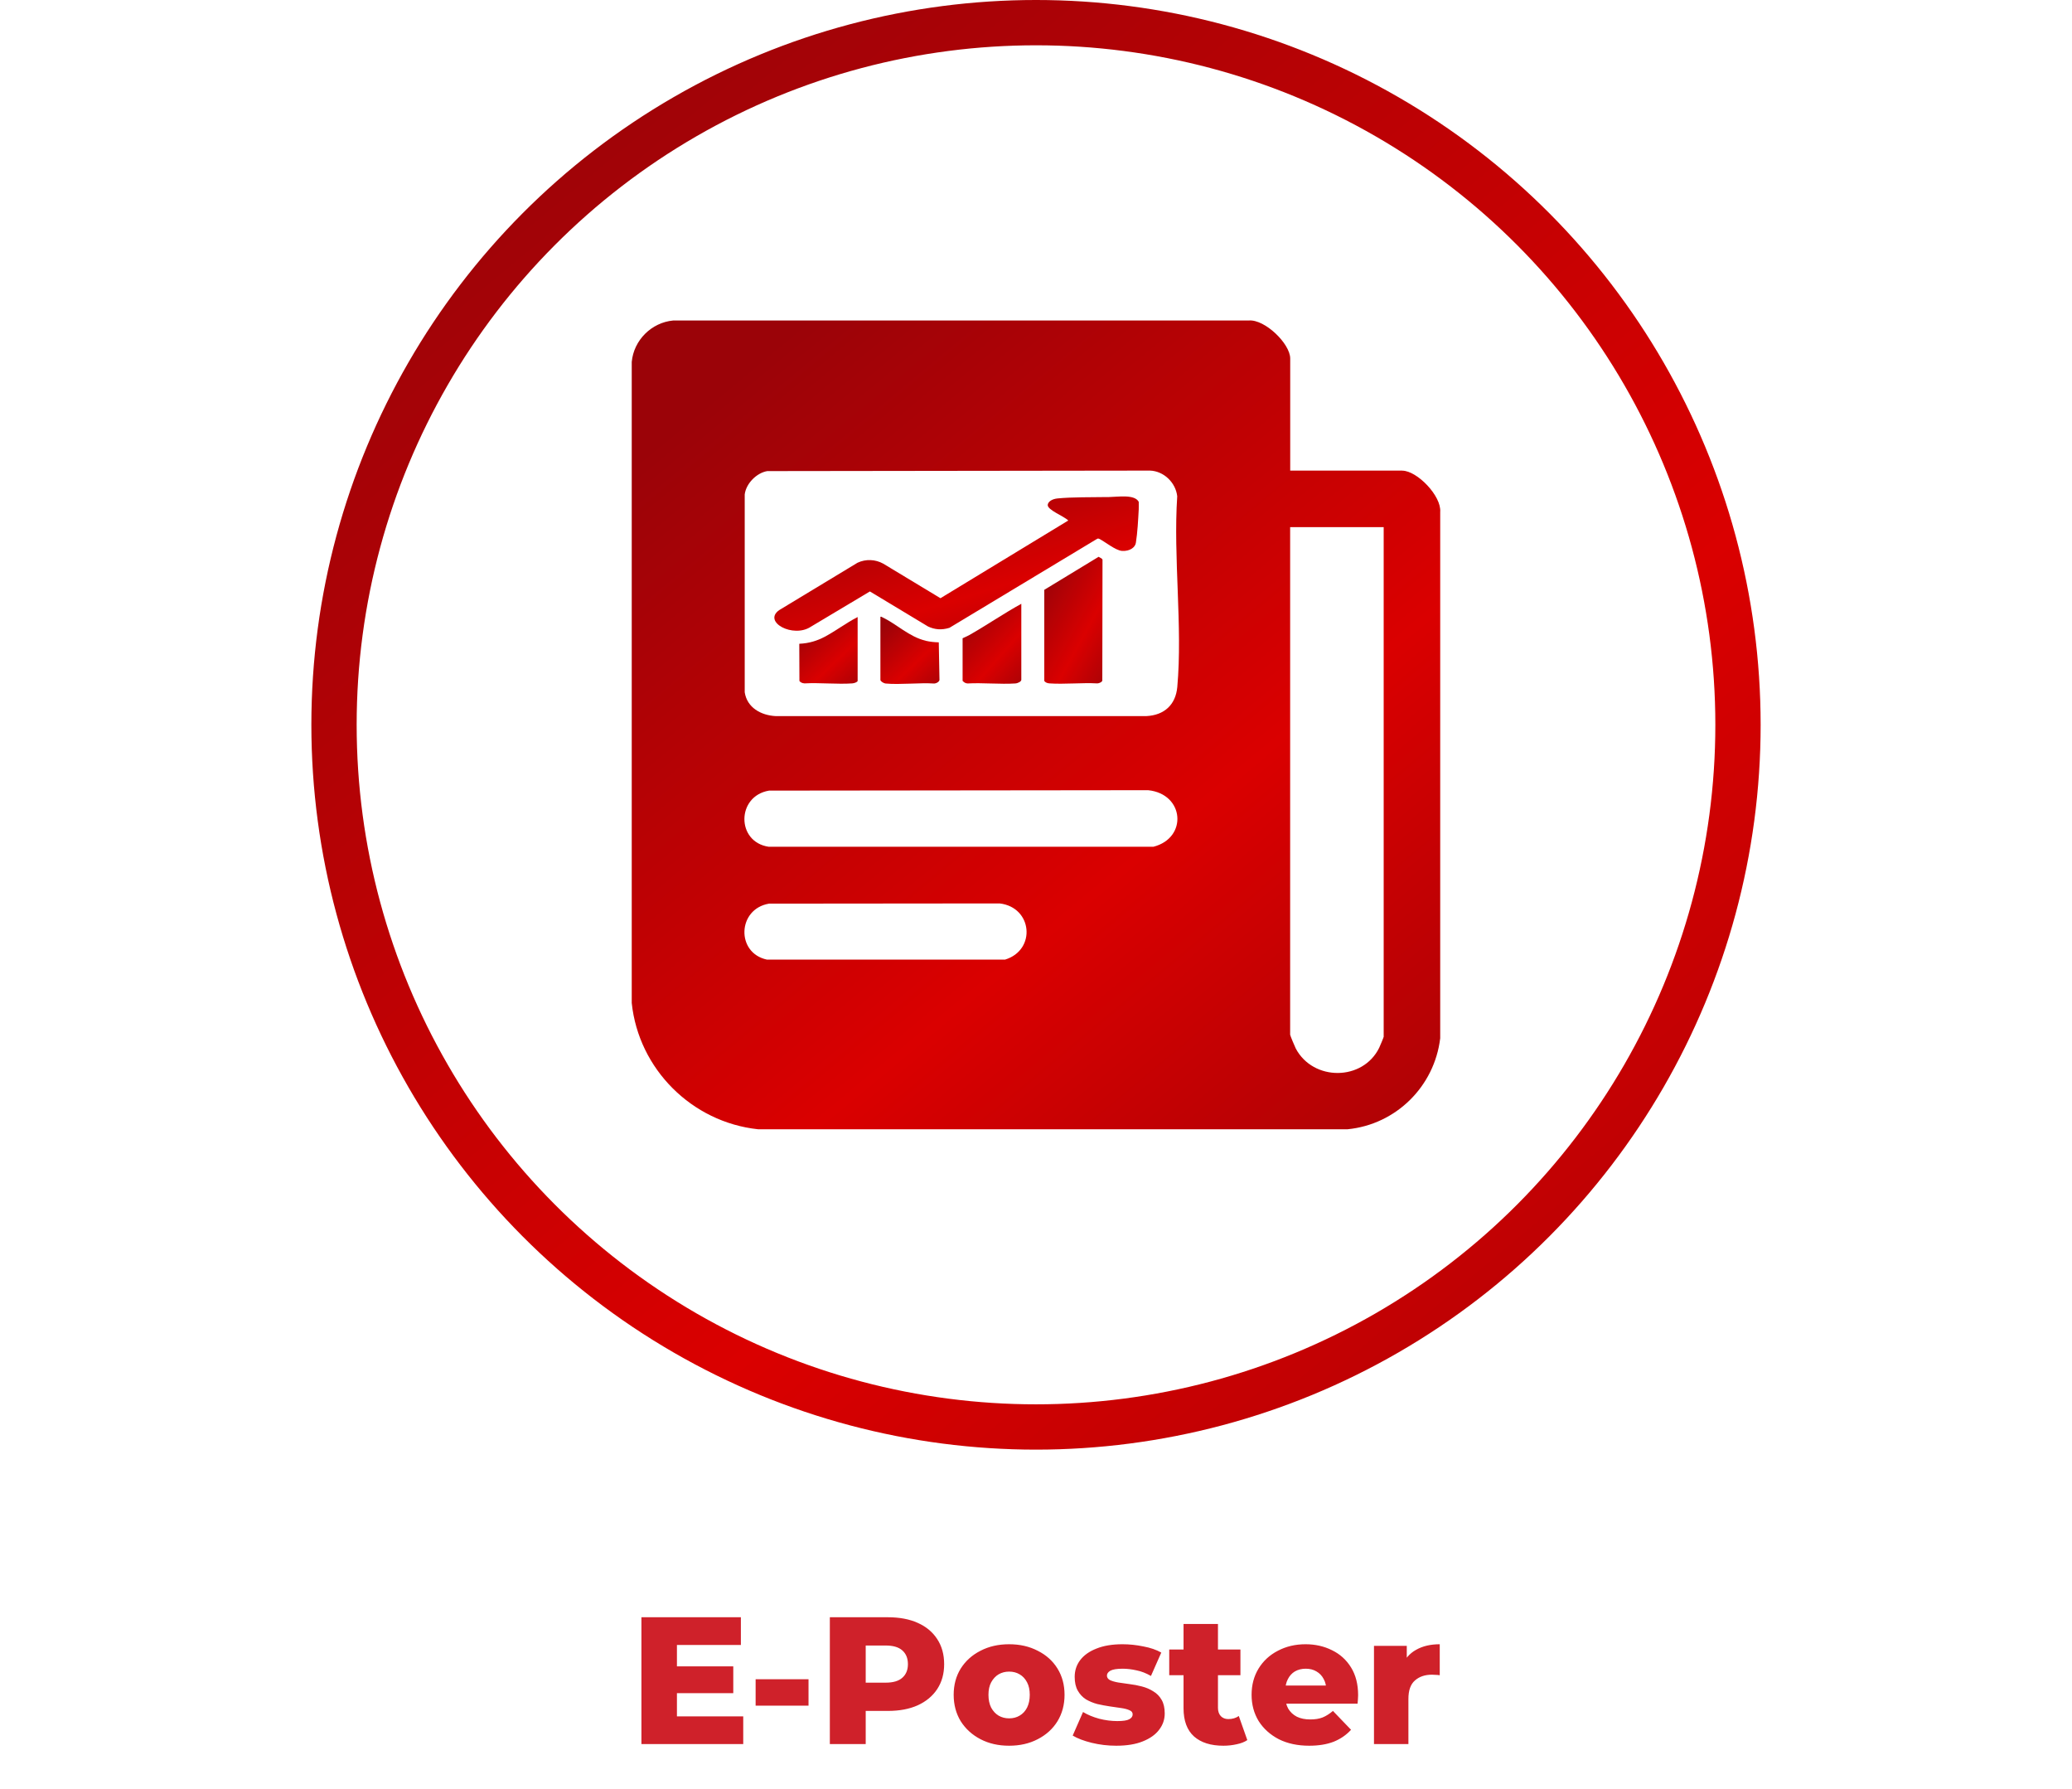
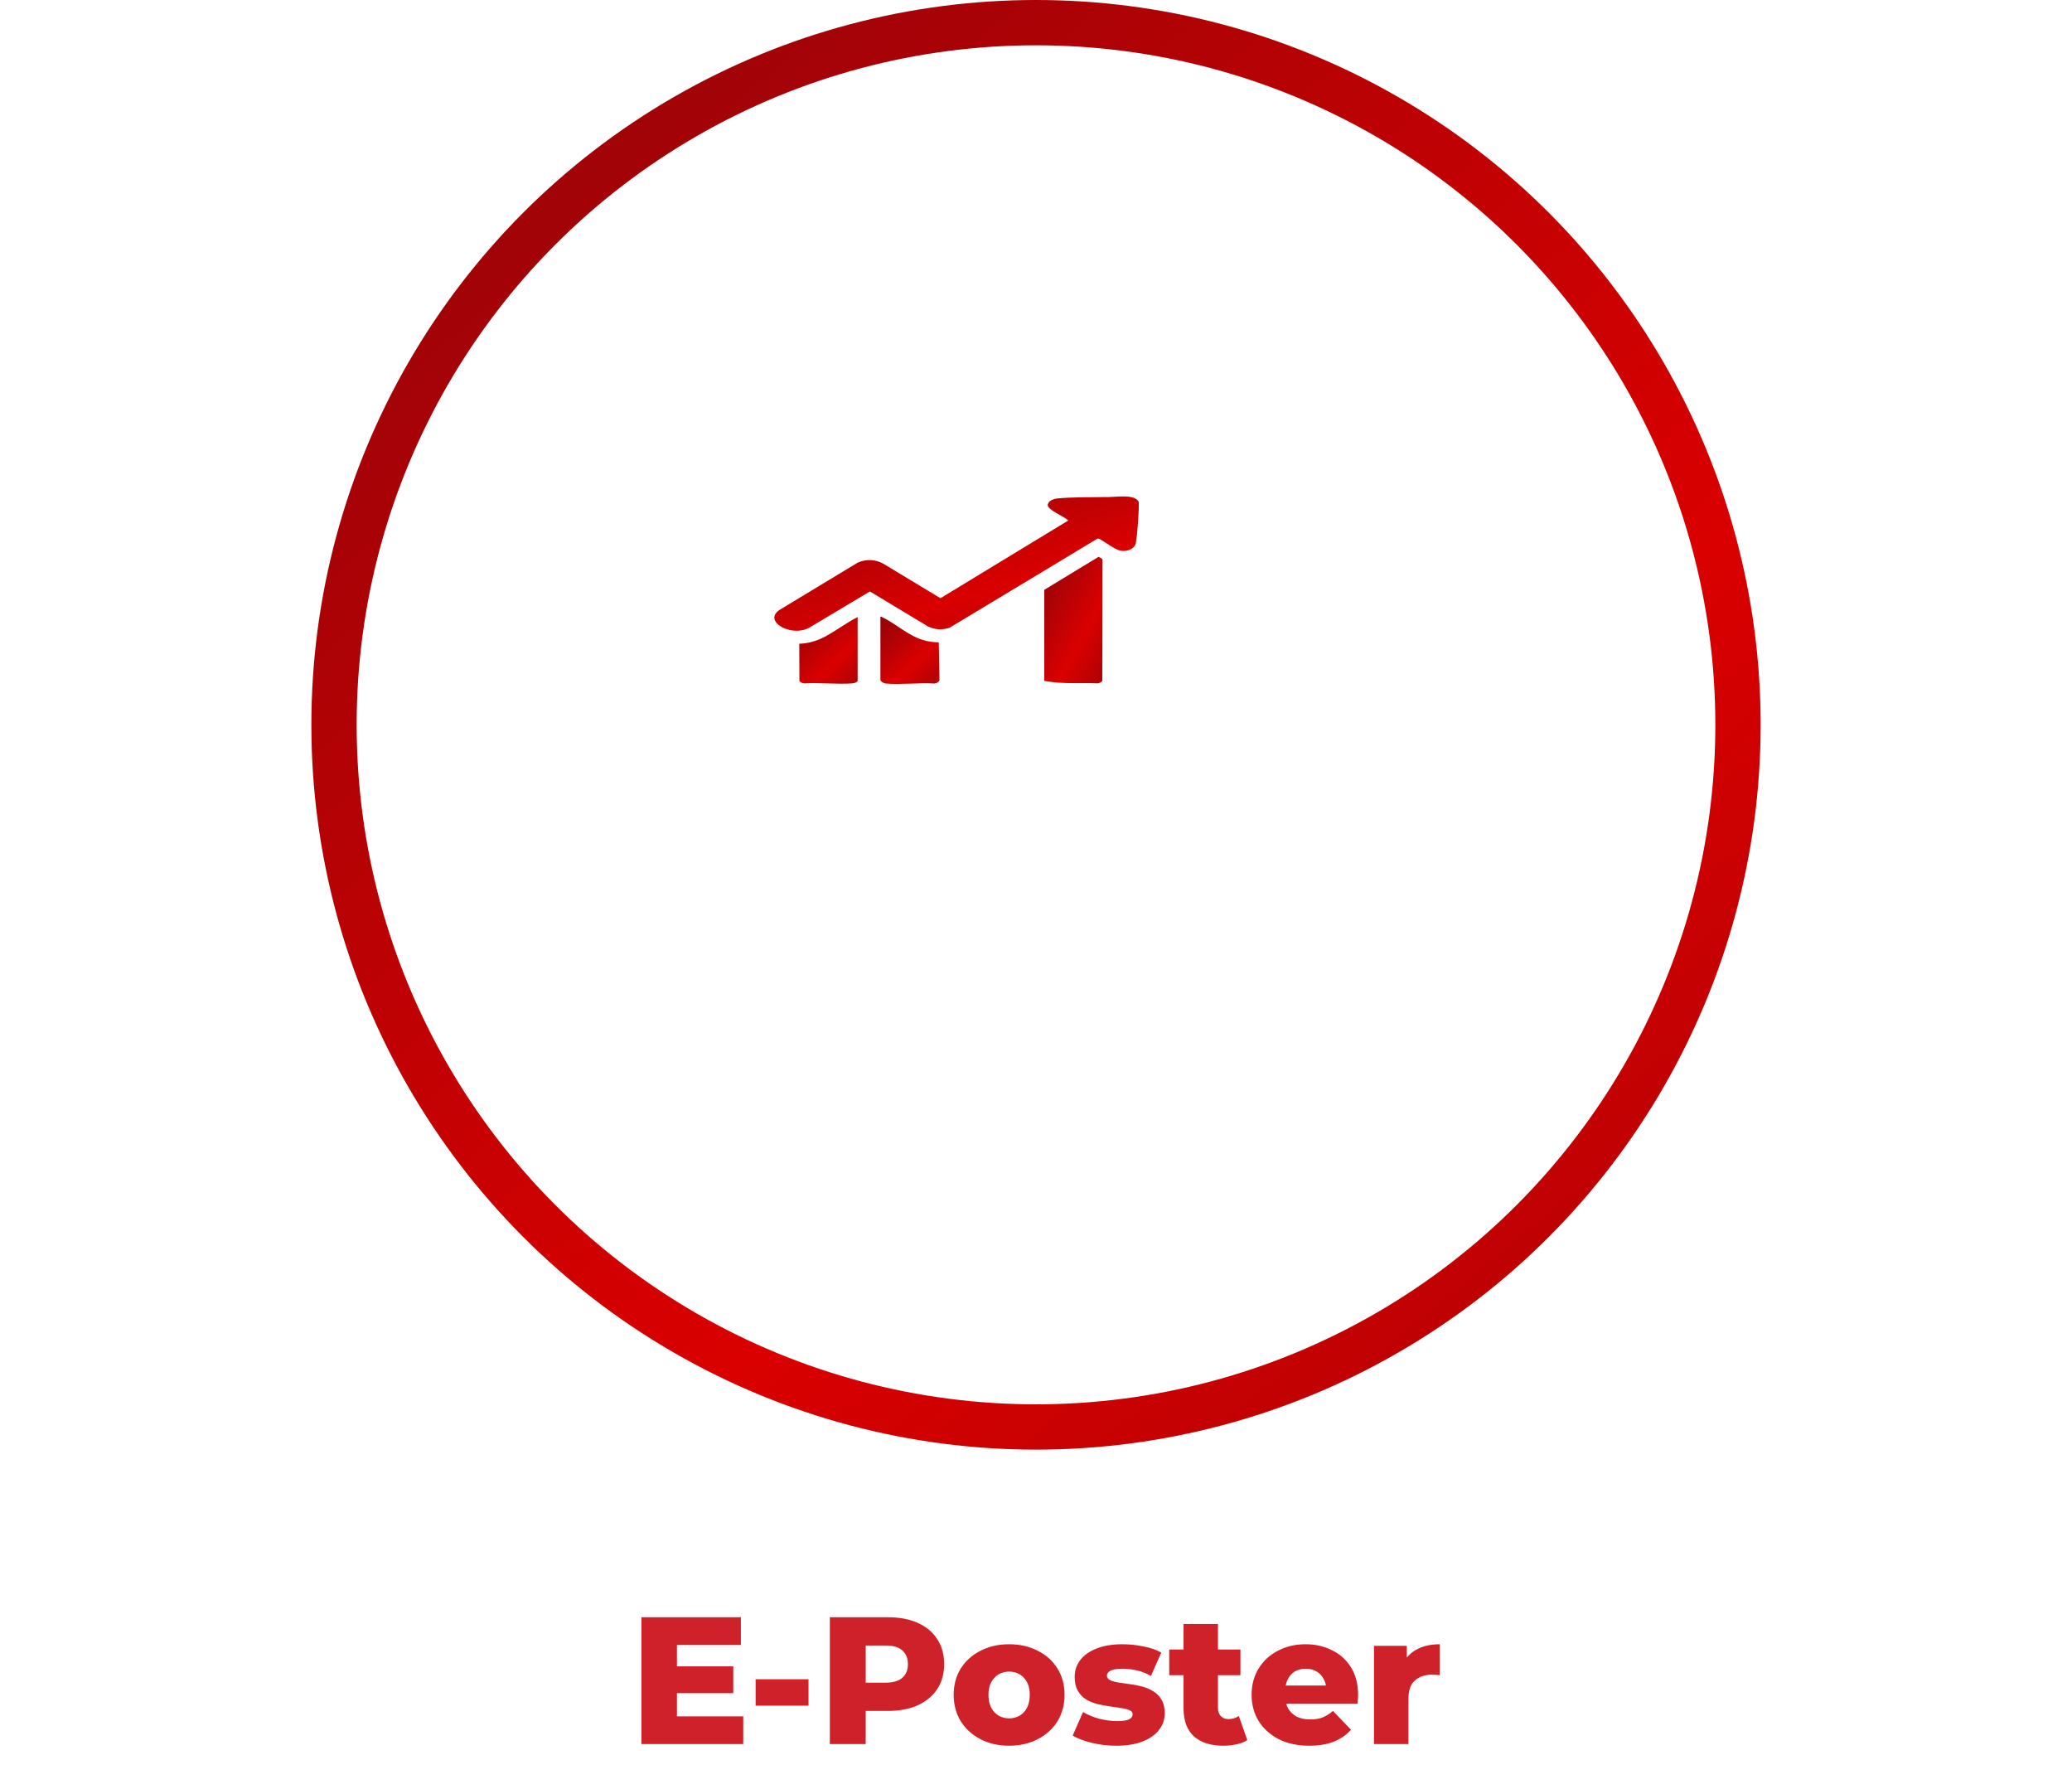
<svg xmlns="http://www.w3.org/2000/svg" width="183" height="158" viewBox="0 0 183 158" fill="none">
  <g filter="url(#filter0_b_59_4226)">
    <circle cx="91.5" cy="64" r="64" fill="white" fill-opacity="0.1" />
    <circle cx="91.5" cy="64" r="62" stroke="url(#paint0_linear_59_4226)" stroke-width="4" />
  </g>
-   <path d="M123.851 41.553H113.952V31.655C113.952 30.354 111.718 28.181 110.298 28.299H59.462C57.538 28.474 55.969 30.043 55.795 31.96V88.561C56.405 94.401 61.111 99.088 66.944 99.711H119.026C123.297 99.288 126.69 95.932 127.2 91.674V45.214C127.325 43.794 125.152 41.559 123.851 41.559V41.553ZM88.764 84.733H67.741C64.99 84.154 65.12 80.257 67.922 79.79L88.291 79.771C91.199 80.113 91.535 83.892 88.764 84.733ZM101.875 74.766H67.885C65.015 74.343 65.04 70.29 67.922 69.81L101.402 69.773C104.602 70.097 104.919 73.981 101.875 74.766ZM103.979 60.659C103.836 62.24 102.821 63.149 101.253 63.23H68.501C67.212 63.162 65.98 62.483 65.774 61.126V43.657C65.892 42.693 66.826 41.752 67.766 41.597L101.564 41.553C102.79 41.591 103.842 42.618 103.973 43.819C103.612 49.248 104.459 55.305 103.979 60.665V60.659ZM122.214 91.525C122.214 91.581 121.877 92.377 121.809 92.521C120.365 95.459 115.988 95.484 114.444 92.583C114.363 92.427 113.946 91.431 113.946 91.363V46.546H122.207V91.525H122.214Z" fill="url(#paint1_linear_59_4226)" />
  <path d="M97.841 43.888C96.503 43.913 94.672 43.882 93.39 44.012C92.929 44.062 92.581 44.28 92.537 44.566C92.469 45.027 93.994 45.581 94.349 45.961L83.062 52.821L78.001 49.765C77.316 49.391 76.475 49.341 75.735 49.69L68.818 53.873C67.337 54.919 70.063 56.376 71.62 55.336L76.83 52.224L81.966 55.318C82.564 55.598 83.162 55.648 83.853 55.436L96.926 47.561H97.05C97.549 47.791 98.513 48.607 99.099 48.644C99.79 48.688 100.257 48.327 100.319 47.941C100.468 47.019 100.524 45.88 100.574 44.959C100.587 44.747 100.568 44.529 100.574 44.311C100.207 43.626 98.763 43.875 97.841 43.894V43.888Z" fill="url(#paint2_linear_59_4226)" />
-   <path d="M97.026 49.167L92.232 52.08V60.124C92.313 60.242 92.469 60.329 92.686 60.342C93.975 60.435 95.581 60.267 96.901 60.342C97.013 60.342 97.144 60.298 97.225 60.248C97.281 60.211 97.324 60.161 97.356 60.117L97.374 49.441C97.374 49.31 97.15 49.248 97.026 49.161V49.167Z" fill="url(#paint3_linear_59_4226)" />
-   <path d="M85.017 56.351V60.117C85.11 60.217 85.247 60.342 85.453 60.348C86.785 60.273 88.366 60.435 89.667 60.348C89.922 60.329 90.203 60.173 90.203 60.024V53.313C88.603 54.197 87.165 55.193 85.583 56.09C85.415 56.183 85.197 56.27 85.017 56.357V56.351Z" fill="url(#paint4_linear_59_4226)" />
+   <path d="M97.026 49.167L92.232 52.08V60.124C93.975 60.435 95.581 60.267 96.901 60.342C97.013 60.342 97.144 60.298 97.225 60.248C97.281 60.211 97.324 60.161 97.356 60.117L97.374 49.441C97.374 49.31 97.15 49.248 97.026 49.161V49.167Z" fill="url(#paint3_linear_59_4226)" />
  <path d="M81.761 56.575C80.304 56.239 79.165 55.081 77.945 54.514C77.883 54.483 77.864 54.44 77.758 54.459V60.03C77.758 60.148 78.013 60.329 78.231 60.354C79.483 60.472 81.201 60.267 82.508 60.354C82.757 60.335 82.963 60.173 82.975 60.03L82.913 56.718C82.502 56.706 82.147 56.669 81.761 56.581V56.575Z" fill="url(#paint5_linear_59_4226)" />
  <path d="M70.593 56.849L70.605 60.124C70.68 60.242 70.841 60.329 71.059 60.342C72.385 60.267 73.979 60.435 75.274 60.342C75.454 60.329 75.704 60.236 75.747 60.13V54.483C74.714 55.013 73.836 55.697 72.827 56.233C72.186 56.569 71.47 56.806 70.599 56.843L70.593 56.849Z" fill="url(#paint6_linear_59_4226)" />
  <path d="M59.563 147.136H64.763V149.504H59.563V147.136ZM59.787 151.552H65.643V154H56.651V142.8H65.435V145.248H59.787V151.552ZM66.737 150.608V148.272H71.409V150.608H66.737ZM73.292 154V142.8H78.412C79.436 142.8 80.316 142.965 81.052 143.296C81.799 143.627 82.374 144.107 82.78 144.736C83.185 145.355 83.388 146.091 83.388 146.944C83.388 147.787 83.185 148.517 82.78 149.136C82.374 149.755 81.799 150.235 81.052 150.576C80.316 150.907 79.436 151.072 78.412 151.072H75.052L76.46 149.696V154H73.292ZM76.46 150.032L75.052 148.576H78.22C78.881 148.576 79.372 148.432 79.692 148.144C80.022 147.856 80.188 147.456 80.188 146.944C80.188 146.421 80.022 146.016 79.692 145.728C79.372 145.44 78.881 145.296 78.22 145.296H75.052L76.46 143.84V150.032ZM89.125 154.144C88.175 154.144 87.333 153.952 86.597 153.568C85.861 153.184 85.279 152.656 84.853 151.984C84.437 151.301 84.229 150.523 84.229 149.648C84.229 148.773 84.437 148 84.853 147.328C85.279 146.656 85.861 146.133 86.597 145.76C87.333 145.376 88.175 145.184 89.125 145.184C90.074 145.184 90.917 145.376 91.653 145.76C92.4 146.133 92.981 146.656 93.397 147.328C93.813 148 94.021 148.773 94.021 149.648C94.021 150.523 93.813 151.301 93.397 151.984C92.981 152.656 92.4 153.184 91.653 153.568C90.917 153.952 90.074 154.144 89.125 154.144ZM89.125 151.728C89.477 151.728 89.786 151.648 90.053 151.488C90.33 151.328 90.549 151.093 90.709 150.784C90.869 150.464 90.949 150.085 90.949 149.648C90.949 149.211 90.869 148.843 90.709 148.544C90.549 148.235 90.33 148 90.053 147.84C89.786 147.68 89.477 147.6 89.125 147.6C88.784 147.6 88.474 147.68 88.197 147.84C87.93 148 87.712 148.235 87.541 148.544C87.381 148.843 87.301 149.211 87.301 149.648C87.301 150.085 87.381 150.464 87.541 150.784C87.712 151.093 87.93 151.328 88.197 151.488C88.474 151.648 88.784 151.728 89.125 151.728ZM98.581 154.144C97.845 154.144 97.125 154.059 96.421 153.888C95.728 153.717 95.168 153.504 94.741 153.248L95.653 151.168C96.058 151.413 96.533 151.611 97.077 151.76C97.621 151.899 98.154 151.968 98.677 151.968C99.189 151.968 99.541 151.915 99.733 151.808C99.936 151.701 100.037 151.557 100.037 151.376C100.037 151.205 99.941 151.083 99.749 151.008C99.568 150.923 99.323 150.859 99.013 150.816C98.715 150.773 98.384 150.725 98.021 150.672C97.659 150.619 97.29 150.549 96.917 150.464C96.555 150.368 96.219 150.229 95.909 150.048C95.611 149.856 95.371 149.6 95.189 149.28C95.008 148.96 94.917 148.555 94.917 148.064C94.917 147.509 95.077 147.019 95.397 146.592C95.728 146.155 96.208 145.813 96.837 145.568C97.466 145.312 98.234 145.184 99.141 145.184C99.749 145.184 100.362 145.248 100.981 145.376C101.61 145.493 102.138 145.675 102.565 145.92L101.653 147.984C101.226 147.739 100.8 147.573 100.373 147.488C99.947 147.392 99.541 147.344 99.157 147.344C98.645 147.344 98.282 147.403 98.069 147.52C97.867 147.637 97.765 147.781 97.765 147.952C97.765 148.123 97.856 148.256 98.037 148.352C98.219 148.437 98.459 148.507 98.757 148.56C99.067 148.603 99.403 148.651 99.765 148.704C100.128 148.747 100.49 148.816 100.853 148.912C101.226 149.008 101.562 149.152 101.861 149.344C102.17 149.525 102.416 149.776 102.597 150.096C102.778 150.405 102.869 150.805 102.869 151.296C102.869 151.829 102.704 152.309 102.373 152.736C102.053 153.163 101.573 153.504 100.933 153.76C100.304 154.016 99.52 154.144 98.581 154.144ZM108.051 154.144C106.942 154.144 106.078 153.872 105.459 153.328C104.84 152.773 104.531 151.941 104.531 150.832V143.392H107.571V150.8C107.571 151.109 107.656 151.355 107.827 151.536C107.998 151.707 108.216 151.792 108.483 151.792C108.846 151.792 109.155 151.701 109.411 151.52L110.163 153.648C109.907 153.819 109.592 153.941 109.219 154.016C108.846 154.101 108.456 154.144 108.051 154.144ZM103.267 147.92V145.648H109.555V147.92H103.267ZM115.629 154.144C114.605 154.144 113.709 153.952 112.941 153.568C112.184 153.173 111.592 152.64 111.165 151.968C110.749 151.285 110.541 150.512 110.541 149.648C110.541 148.784 110.744 148.016 111.149 147.344C111.565 146.661 112.136 146.133 112.861 145.76C113.587 145.376 114.403 145.184 115.309 145.184C116.163 145.184 116.941 145.36 117.645 145.712C118.349 146.053 118.909 146.56 119.325 147.232C119.741 147.904 119.949 148.72 119.949 149.68C119.949 149.787 119.944 149.909 119.933 150.048C119.923 150.187 119.912 150.315 119.901 150.432H113.037V148.832H118.285L117.133 149.28C117.144 148.885 117.069 148.544 116.909 148.256C116.76 147.968 116.547 147.744 116.269 147.584C116.003 147.424 115.688 147.344 115.325 147.344C114.963 147.344 114.643 147.424 114.365 147.584C114.099 147.744 113.891 147.973 113.741 148.272C113.592 148.56 113.517 148.901 113.517 149.296V149.76C113.517 150.187 113.603 150.555 113.773 150.864C113.955 151.173 114.211 151.413 114.541 151.584C114.872 151.744 115.267 151.824 115.725 151.824C116.152 151.824 116.515 151.765 116.813 151.648C117.123 151.52 117.427 151.328 117.725 151.072L119.325 152.736C118.909 153.195 118.397 153.547 117.789 153.792C117.181 154.027 116.461 154.144 115.629 154.144ZM121.351 154V145.328H124.247V147.856L123.815 147.136C124.071 146.485 124.487 146 125.063 145.68C125.639 145.349 126.338 145.184 127.159 145.184V147.92C127.02 147.899 126.898 147.888 126.791 147.888C126.695 147.877 126.588 147.872 126.471 147.872C125.852 147.872 125.351 148.043 124.967 148.384C124.583 148.715 124.391 149.259 124.391 150.016V154H121.351Z" fill="#CF212A" />
  <defs>
    <filter id="filter0_b_59_4226" x="23.5" y="-4" width="136" height="136" filterUnits="userSpaceOnUse" color-interpolation-filters="sRGB">
      <feFlood flood-opacity="0" result="BackgroundImageFix" />
      <feGaussianBlur in="BackgroundImageFix" stdDeviation="2" />
      <feComposite in2="SourceAlpha" operator="in" result="effect1_backgroundBlur_59_4226" />
      <feBlend mode="normal" in="SourceGraphic" in2="effect1_backgroundBlur_59_4226" result="shape" />
    </filter>
    <linearGradient id="paint0_linear_59_4226" x1="52.69" y1="1.801" x2="172.298" y2="145.547" gradientUnits="userSpaceOnUse">
      <stop stop-color="#9B0308" />
      <stop offset="0.53" stop-color="#DA0000" />
      <stop offset="1" stop-color="#9B0308" />
    </linearGradient>
    <linearGradient id="paint1_linear_59_4226" x1="69.848" y1="29.299" x2="136.583" y2="109.496" gradientUnits="userSpaceOnUse">
      <stop stop-color="#9B0308" />
      <stop offset="0.53" stop-color="#DA0000" />
      <stop offset="1" stop-color="#9B0308" />
    </linearGradient>
    <linearGradient id="paint2_linear_59_4226" x1="74.726" y1="44.002" x2="81.042" y2="64.604" gradientUnits="userSpaceOnUse">
      <stop stop-color="#9B0308" />
      <stop offset="0.53" stop-color="#DA0000" />
      <stop offset="1" stop-color="#9B0308" />
    </linearGradient>
    <linearGradient id="paint3_linear_59_4226" x1="93.244" y1="49.318" x2="102.252" y2="54.284" gradientUnits="userSpaceOnUse">
      <stop stop-color="#9B0308" />
      <stop offset="0.53" stop-color="#DA0000" />
      <stop offset="1" stop-color="#9B0308" />
    </linearGradient>
    <linearGradient id="paint4_linear_59_4226" x1="86.037" y1="53.412" x2="92.695" y2="59.289" gradientUnits="userSpaceOnUse">
      <stop stop-color="#9B0308" />
      <stop offset="0.53" stop-color="#DA0000" />
      <stop offset="1" stop-color="#9B0308" />
    </linearGradient>
    <linearGradient id="paint5_linear_59_4226" x1="78.785" y1="54.538" x2="84.419" y2="60.487" gradientUnits="userSpaceOnUse">
      <stop stop-color="#9B0308" />
      <stop offset="0.53" stop-color="#DA0000" />
      <stop offset="1" stop-color="#9B0308" />
    </linearGradient>
    <linearGradient id="paint6_linear_59_4226" x1="71.607" y1="54.566" x2="77.194" y2="60.446" gradientUnits="userSpaceOnUse">
      <stop stop-color="#9B0308" />
      <stop offset="0.53" stop-color="#DA0000" />
      <stop offset="1" stop-color="#9B0308" />
    </linearGradient>
  </defs>
</svg>